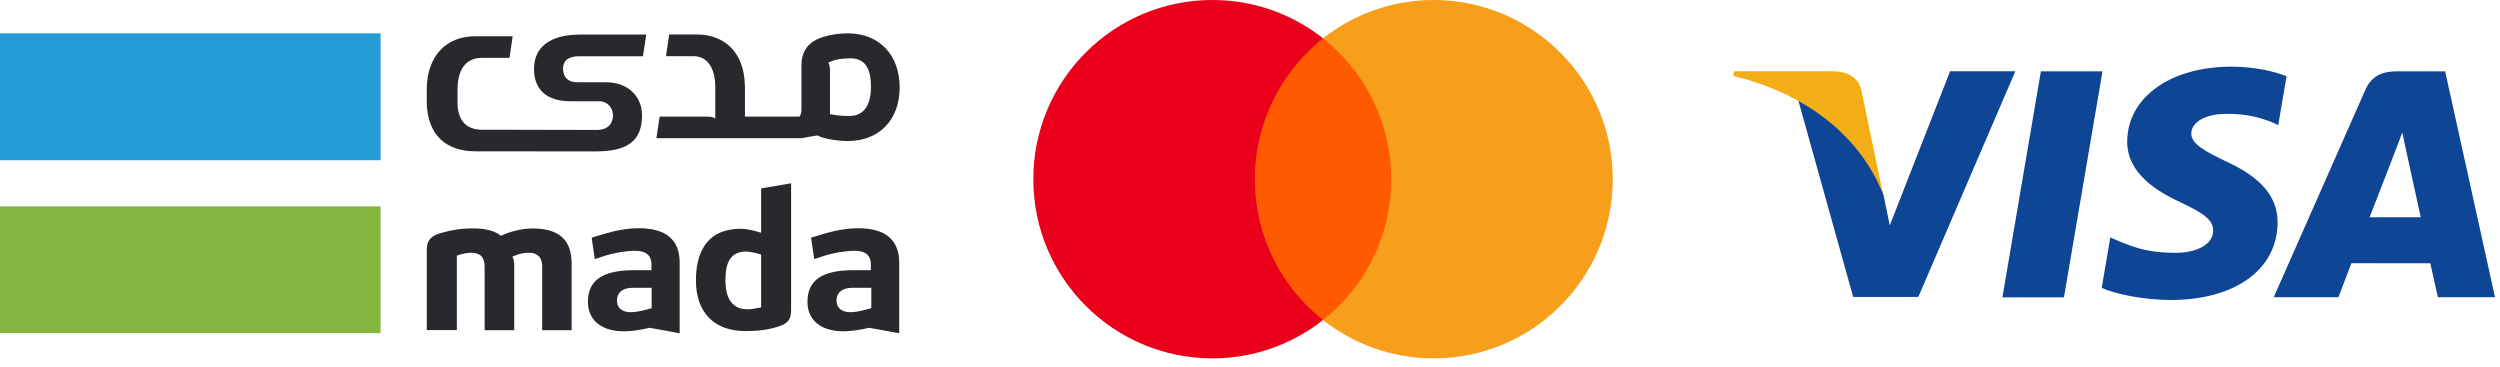
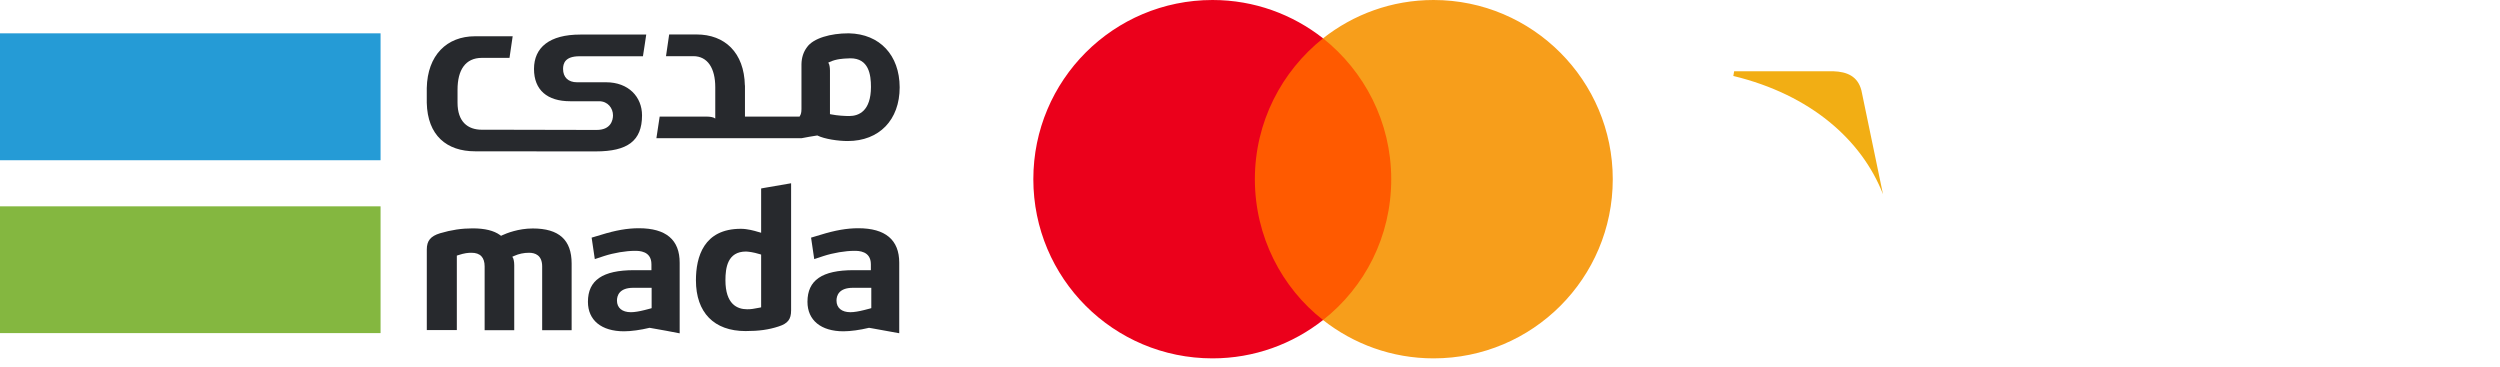
<svg xmlns="http://www.w3.org/2000/svg" width="75" height="11" viewBox="0 0 75 11" fill="none">
  <path d="M11.417 6.19H0V9.993H11.417V6.19Z" fill="#84B740" />
  <path d="M11.417 1H0V4.807H11.417V1Z" fill="#259BD6" />
  <path d="M22.834 9.22L22.783 9.231C22.607 9.264 22.543 9.278 22.414 9.278C22.116 9.278 21.763 9.126 21.763 8.407C21.763 8.037 21.824 7.546 22.38 7.546H22.383C22.478 7.553 22.587 7.563 22.79 7.624L22.834 7.637L22.834 9.22ZM22.926 5.637L22.834 5.654V6.983L22.753 6.959L22.729 6.953C22.638 6.925 22.427 6.864 22.224 6.864C21.112 6.864 20.878 7.705 20.878 8.41C20.878 9.376 21.421 9.932 22.366 9.932C22.766 9.932 23.061 9.892 23.36 9.793C23.634 9.705 23.733 9.58 23.733 9.312V5.498C23.468 5.546 23.194 5.593 22.926 5.637Z" fill="#27292D" />
  <path d="M26.139 9.244L26.092 9.258L25.922 9.302C25.763 9.342 25.621 9.366 25.512 9.366C25.251 9.366 25.095 9.237 25.095 9.017C25.095 8.875 25.16 8.634 25.587 8.634H26.139V9.244H26.139ZM25.749 6.847C25.407 6.847 25.055 6.908 24.617 7.044L24.332 7.129L24.427 7.773L24.705 7.681C24.997 7.586 25.36 7.525 25.631 7.525C25.753 7.525 26.126 7.525 26.126 7.929V8.105H25.607C24.661 8.105 24.224 8.407 24.224 9.054C24.224 9.607 24.628 9.939 25.305 9.939C25.516 9.939 25.807 9.898 26.058 9.837L26.072 9.834L26.085 9.837L26.17 9.851C26.434 9.898 26.709 9.946 26.977 9.997V7.881C26.977 7.197 26.563 6.847 25.749 6.847Z" fill="#27292D" />
  <path d="M19.553 9.244L19.505 9.258L19.336 9.302C19.177 9.342 19.038 9.366 18.926 9.366C18.665 9.366 18.509 9.237 18.509 9.017C18.509 8.875 18.573 8.634 18.997 8.634H19.549V9.244H19.553ZM19.166 6.847C18.821 6.847 18.471 6.908 18.034 7.044L17.749 7.129L17.844 7.773L18.122 7.681C18.414 7.586 18.776 7.525 19.048 7.525C19.17 7.525 19.543 7.525 19.543 7.929V8.105H19.024C18.078 8.105 17.638 8.407 17.638 9.054C17.638 9.607 18.041 9.939 18.722 9.939C18.933 9.939 19.224 9.898 19.475 9.837L19.488 9.834L19.502 9.837L19.583 9.851C19.851 9.898 20.122 9.946 20.39 10V7.885C20.393 7.193 19.98 6.847 19.166 6.847Z" fill="#27292D" />
  <path d="M15.983 6.854C15.553 6.854 15.197 6.997 15.065 7.058L15.031 7.075L15 7.051C14.817 6.919 14.549 6.851 14.177 6.851C13.848 6.851 13.539 6.898 13.204 6.997C12.915 7.085 12.804 7.224 12.804 7.485V9.902H13.705V7.668L13.749 7.654C13.932 7.593 14.041 7.583 14.146 7.583C14.407 7.583 14.539 7.722 14.539 7.993V9.905H15.427V7.956C15.427 7.841 15.404 7.773 15.4 7.759L15.37 7.702L15.431 7.675C15.566 7.614 15.716 7.583 15.871 7.583C16.051 7.583 16.265 7.654 16.265 7.993V9.905H17.149V7.905C17.149 7.197 16.77 6.854 15.983 6.854Z" fill="#27292D" />
  <path d="M25.475 3.481C25.343 3.481 25.122 3.468 24.949 3.434L24.899 3.424V2.119C24.899 2.01 24.878 1.942 24.875 1.932L24.848 1.878L24.905 1.854C24.919 1.847 24.933 1.844 24.949 1.837L24.96 1.83C24.98 1.824 25 1.817 25.021 1.81C25.031 1.807 25.038 1.803 25.044 1.803C25.244 1.749 25.427 1.756 25.509 1.749H25.512C26.065 1.749 26.129 2.241 26.129 2.61C26.126 3.329 25.77 3.481 25.475 3.481ZM25.471 1C25.465 1 25.454 1 25.448 1C24.929 1 24.397 1.142 24.207 1.42C24.105 1.556 24.048 1.725 24.044 1.925V3.271C24.044 3.386 24.021 3.43 24.017 3.441L23.987 3.498H22.349V2.563H22.346C22.326 1.576 21.743 1.034 20.898 1.034H20.8H20.075C20.041 1.275 20.014 1.444 19.98 1.685H20.8C21.231 1.685 21.458 2.051 21.458 2.614V3.556L21.4 3.525C21.39 3.522 21.319 3.498 21.207 3.498H19.79C19.763 3.678 19.729 3.912 19.692 4.146H24.048C24.197 4.115 24.37 4.088 24.519 4.064C24.739 4.173 25.149 4.231 25.431 4.231C26.377 4.231 26.99 3.597 26.99 2.62C26.987 1.654 26.393 1.02 25.471 1Z" fill="#27292D" />
  <path d="M17.834 4.542H17.875C18.821 4.542 19.261 4.231 19.261 3.461C19.261 2.908 18.858 2.468 18.18 2.468H17.309C17.048 2.468 16.892 2.319 16.892 2.068C16.892 1.898 16.956 1.688 17.383 1.688H19.288C19.329 1.441 19.349 1.285 19.387 1.037H17.407C16.485 1.037 16.02 1.424 16.02 2.068C16.02 2.705 16.424 3.037 17.102 3.037H17.973C18.234 3.037 18.39 3.244 18.39 3.461C18.39 3.603 18.326 3.898 17.902 3.898H17.756L14.966 3.892H14.458C14.027 3.892 13.726 3.648 13.726 3.081V2.692C13.726 2.102 13.959 1.736 14.458 1.736H15.285C15.322 1.485 15.346 1.325 15.38 1.088H14.349H14.251C13.407 1.088 12.824 1.654 12.803 2.641V2.678V3.081C12.824 4.068 13.407 4.539 14.251 4.539H14.349H15.075L16.587 4.542H17.488L17.834 4.542Z" fill="#27292D" />
  <path d="M42.037 1.15H37.333V9.601H42.037V1.15Z" fill="#FF5A00" />
  <path d="M37.646 5.376C37.646 3.659 38.453 2.135 39.692 1.15C38.78 0.433 37.63 0 36.376 0C33.404 0 31 2.404 31 5.376C31 8.347 33.404 10.751 36.376 10.751C37.63 10.751 38.78 10.318 39.692 9.601C38.451 8.631 37.646 7.093 37.646 5.376Z" fill="#EB001B" />
  <path d="M48.383 5.376C48.383 8.347 45.979 10.751 43.007 10.751C41.753 10.751 40.603 10.318 39.691 9.601C40.946 8.615 41.737 7.093 41.737 5.376C41.737 3.659 40.93 2.135 39.691 1.15C40.601 0.433 41.751 0 43.006 0C45.979 0 48.383 2.42 48.383 5.376Z" fill="#F79E1B" />
-   <path d="M60.072 8.92L61.227 2.139H63.075L61.919 8.92H60.072ZM68.597 2.285C68.231 2.147 67.657 2 66.941 2C65.114 2 63.828 2.92 63.816 4.238C63.806 5.212 64.735 5.756 65.436 6.08C66.156 6.413 66.397 6.625 66.394 6.922C66.389 7.376 65.82 7.584 65.288 7.584C64.548 7.584 64.155 7.481 63.548 7.228L63.31 7.12L63.051 8.638C63.482 8.828 64.281 8.991 65.11 9C67.053 9 68.314 8.091 68.328 6.683C68.335 5.912 67.843 5.325 66.776 4.84C66.13 4.527 65.735 4.317 65.739 4C65.739 3.718 66.074 3.416 66.798 3.416C67.402 3.407 67.84 3.539 68.181 3.676L68.347 3.755L68.597 2.285ZM73.354 2.139H71.925C71.483 2.139 71.152 2.259 70.958 2.701L68.212 8.916H70.153C70.153 8.916 70.471 8.08 70.543 7.896C70.755 7.896 72.64 7.899 72.91 7.899C72.965 8.137 73.135 8.916 73.135 8.916H74.85L73.354 2.138V2.139ZM71.088 6.518C71.24 6.127 71.824 4.622 71.824 4.622C71.813 4.64 71.976 4.229 72.069 3.975L72.194 4.559C72.194 4.559 72.548 6.178 72.622 6.517H71.088V6.518ZM58.502 2.139L56.693 6.763L56.5 5.823C56.163 4.74 55.113 3.566 53.94 2.979L55.595 8.909L57.55 8.907L60.46 2.138L58.502 2.138" fill="#0E4595" />
  <path d="M55.004 2.138H52.024L52 2.279C54.319 2.841 55.853 4.197 56.49 5.827L55.842 2.711C55.73 2.282 55.406 2.153 55.004 2.138" fill="#F2AE14" />
</svg>